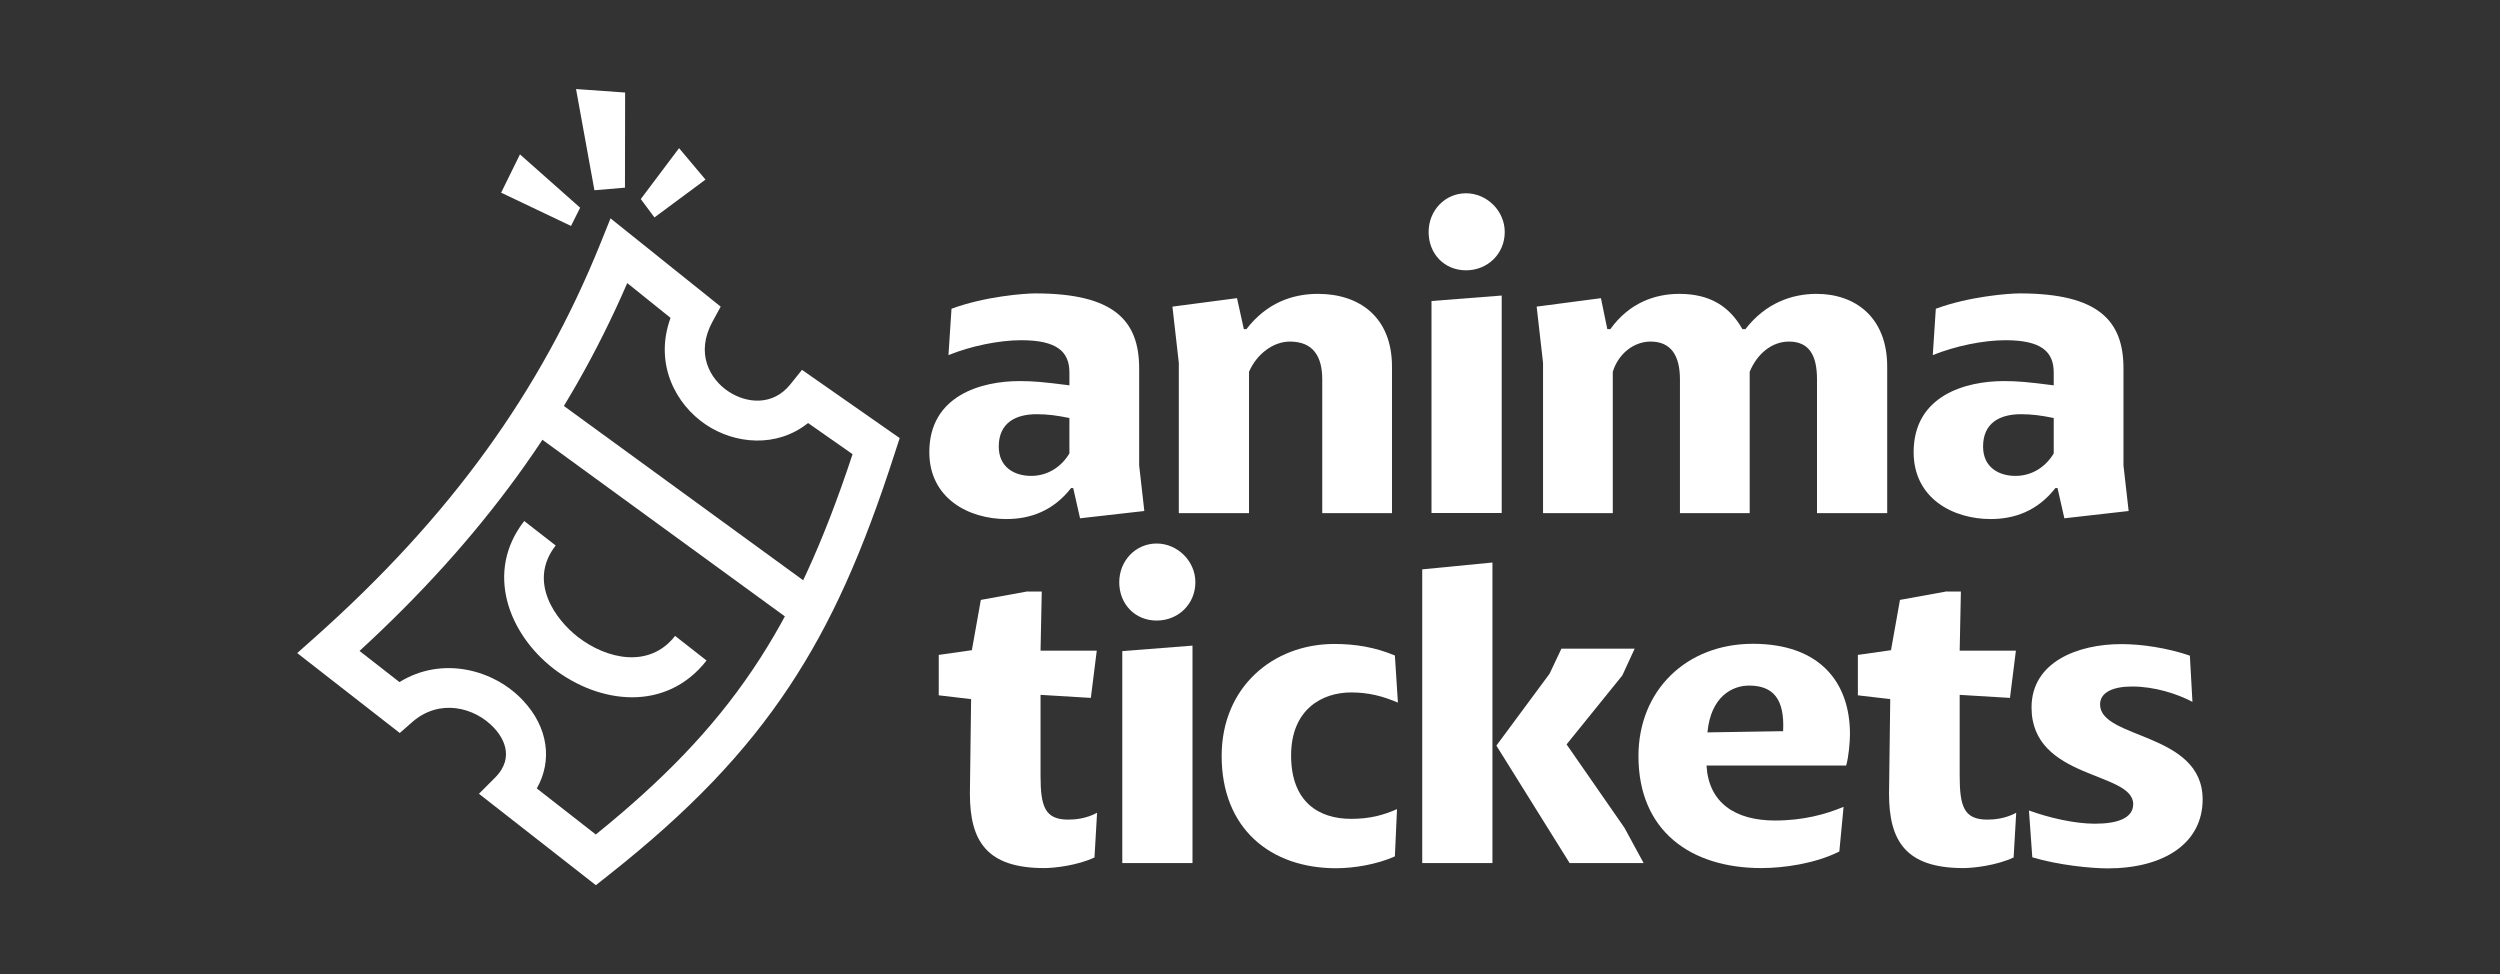
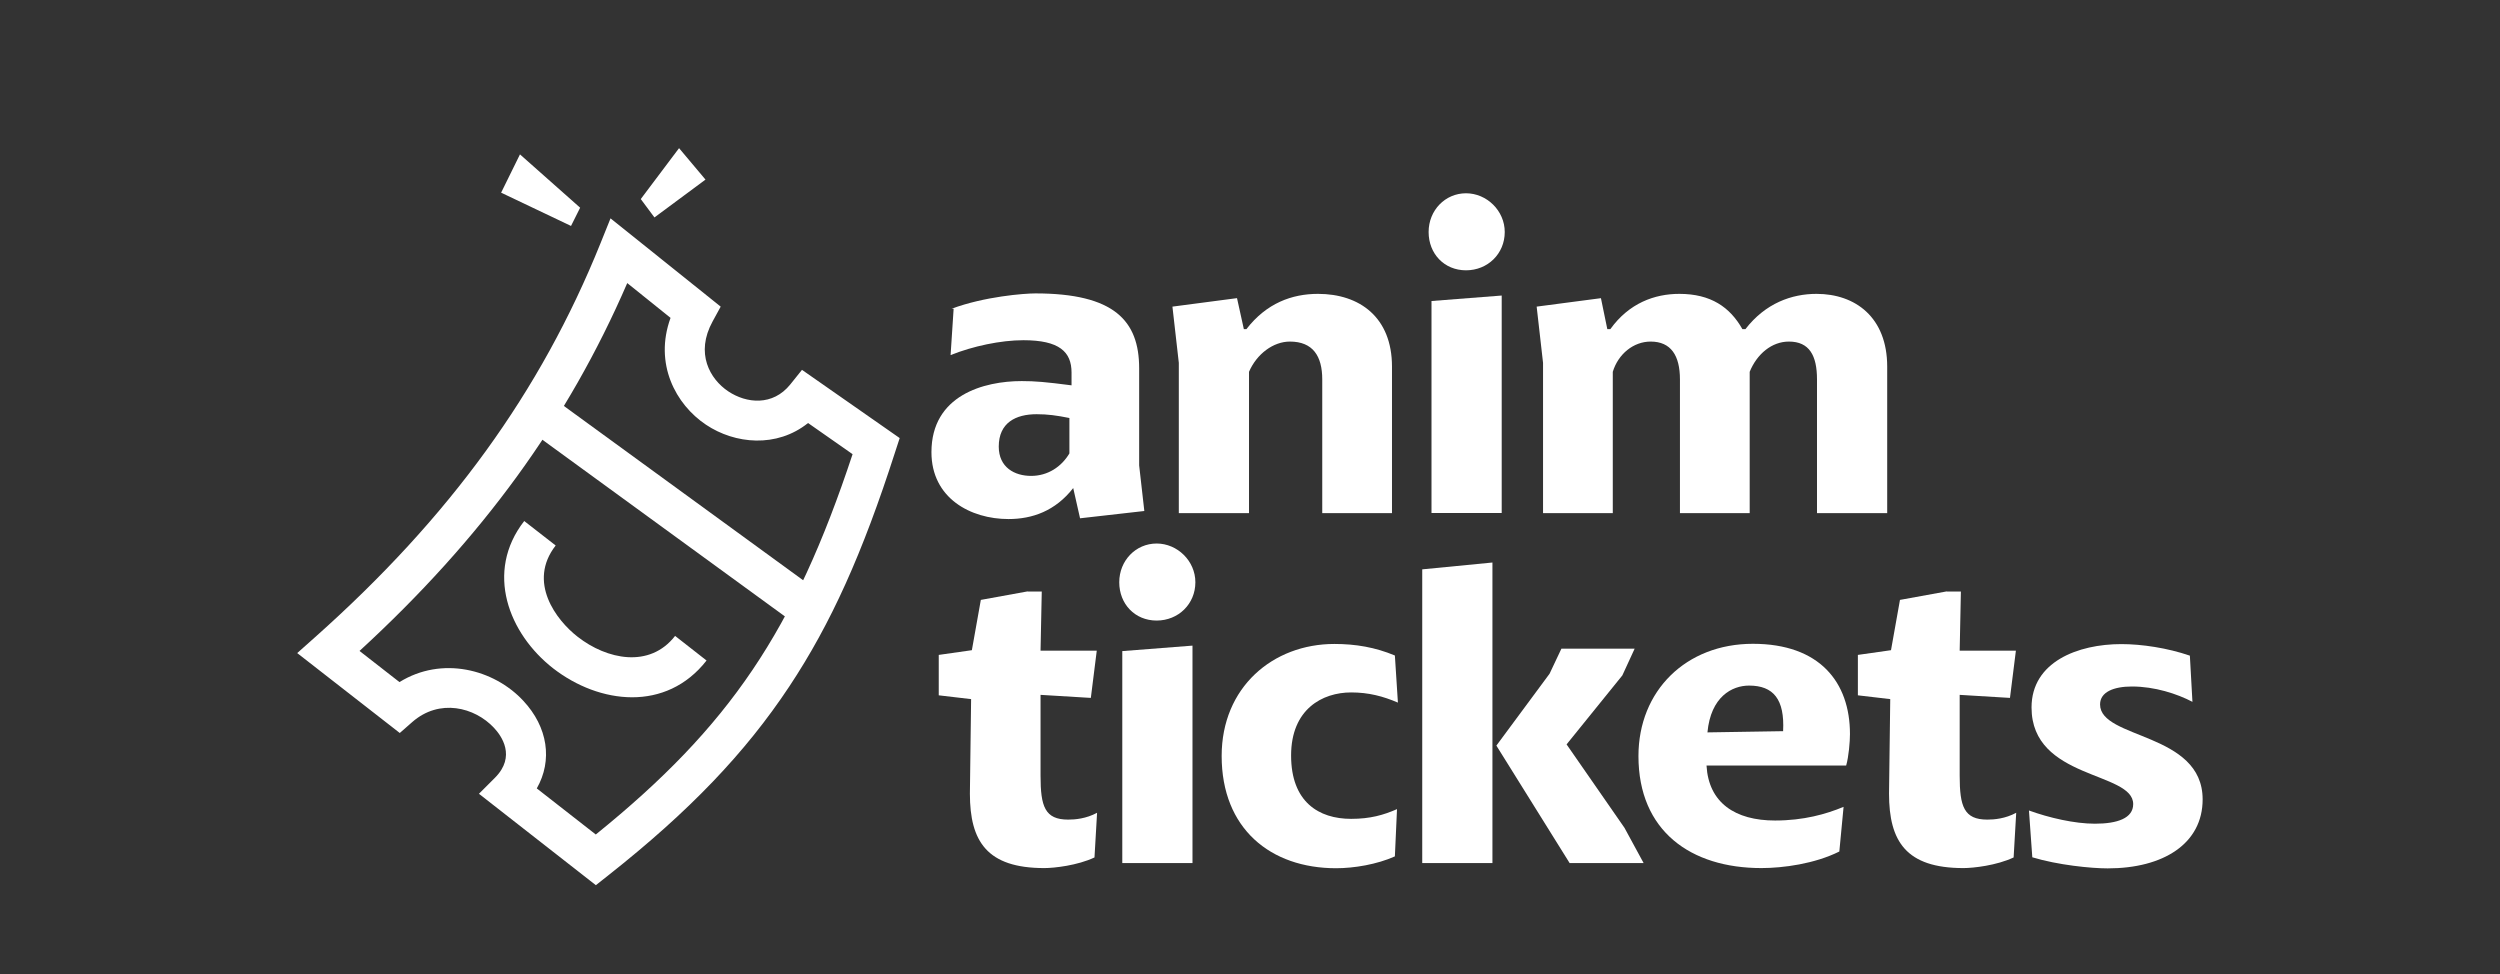
<svg xmlns="http://www.w3.org/2000/svg" id="EMAIL_01" data-name="EMAIL 01" viewBox="0 0 164.53 64.12">
  <rect x="0" y="0" width="164.53" height="64.12" fill="#333333" stroke="none" />
  <defs>
    <style>
      .cls-1 {
        fill: #fff;
      }
    </style>
  </defs>
  <g id="Background-5" data-name="Background">
    <g>
-       <path class="cls-1" d="M62.62,20.32c2.18-.81,4.79-1.01,5.52-1.01,5.18,0,6.83,1.79,6.83,4.93v6.39l.34,3-4.23.48-.45-1.99h-.14c-1.18,1.51-2.69,2.04-4.26,2.04-2.49,0-5.07-1.37-5.07-4.4,0-3.75,3.45-4.68,5.94-4.68.9,0,1.57.06,3.28.28v-.84c0-1.37-.81-2.13-3.17-2.13-1.48,0-3.33.39-4.79.98l.2-3.05ZM70.38,27.51c-.84-.17-1.43-.25-2.16-.25-1.37,0-2.49.56-2.49,2.13,0,1.37,1.04,1.93,2.13,1.93s1.99-.59,2.52-1.48v-2.32Z" />
+       <path class="cls-1" d="M62.62,20.32c2.18-.81,4.79-1.01,5.52-1.01,5.18,0,6.83,1.79,6.83,4.93v6.39l.34,3-4.23.48-.45-1.99c-1.18,1.51-2.69,2.04-4.26,2.04-2.49,0-5.07-1.37-5.07-4.4,0-3.75,3.45-4.68,5.94-4.68.9,0,1.57.06,3.28.28v-.84c0-1.37-.81-2.13-3.17-2.13-1.48,0-3.33.39-4.79.98l.2-3.05ZM70.38,27.51c-.84-.17-1.43-.25-2.16-.25-1.37,0-2.49.56-2.49,2.13,0,1.37,1.04,1.93,2.13,1.93s1.99-.59,2.52-1.48v-2.32Z" />
      <path class="cls-1" d="M81.41,19.62l.45,2.04h.17c1.32-1.71,3-2.32,4.71-2.32,2.74,0,4.87,1.54,4.87,4.79v9.64h-4.59v-8.8c0-1.54-.62-2.49-2.13-2.49-1.09,0-2.18.81-2.69,1.99v9.3h-4.62v-9.89l-.42-3.7,4.26-.56Z" />
      <path class="cls-1" d="M99.03,15.27c0,1.43-1.12,2.52-2.55,2.52s-2.46-1.09-2.46-2.52,1.09-2.55,2.46-2.55,2.55,1.15,2.55,2.55M98.83,19.45v14.31h-4.62v-13.95l4.62-.36Z" />
      <path class="cls-1" d="M105.36,19.62l.42,2.04h.2c1.23-1.71,2.91-2.32,4.54-2.32,2.07,0,3.33.87,4.15,2.32h.2c1.32-1.71,3.05-2.32,4.68-2.32,2.55,0,4.65,1.54,4.65,4.79v9.64h-4.62v-8.8c0-1.57-.5-2.49-1.85-2.49-1.12,0-2.1.81-2.58,1.99v9.3h-4.59v-8.8c0-1.57-.59-2.49-1.93-2.49-1.12,0-2.13.81-2.49,1.99v9.3h-4.59v-9.89l-.42-3.7,4.26-.56Z" />
-       <path class="cls-1" d="M127.4,20.32c2.18-.81,4.79-1.01,5.52-1.01,5.18,0,6.83,1.79,6.83,4.93v6.39l.34,3-4.23.48-.45-1.99h-.14c-1.18,1.51-2.69,2.04-4.26,2.04-2.49,0-5.07-1.37-5.07-4.4,0-3.75,3.45-4.68,5.94-4.68.9,0,1.57.06,3.28.28v-.84c0-1.37-.81-2.13-3.17-2.13-1.48,0-3.33.39-4.79.98l.2-3.05ZM135.16,27.51c-.84-.17-1.43-.25-2.16-.25-1.37,0-2.49.56-2.49,2.13,0,1.37,1.04,1.93,2.13,1.93s1.99-.59,2.52-1.48v-2.32Z" />
      <path class="cls-1" d="M67.64,38.93h.92l-.08,3.89h3.7l-.39,3.11-3.31-.2v5.32c0,2.02.28,2.89,1.82,2.89.45,0,1.18-.06,1.9-.45l-.17,2.94c-1.12.53-2.66.7-3.3.7-3.78,0-4.9-1.76-4.9-4.9l.08-6.22-2.13-.25v-2.66l2.18-.31.59-3.31,3.08-.56Z" />
      <path class="cls-1" d="M78.67,38.32c0,1.43-1.12,2.52-2.55,2.52s-2.46-1.09-2.46-2.52,1.09-2.55,2.46-2.55,2.55,1.15,2.55,2.55M78.48,42.49v14.31h-4.62v-13.95l4.62-.36Z" />
      <path class="cls-1" d="M92,46.24c-.98-.42-1.93-.67-3.08-.67-1.88,0-3.95,1.09-3.95,4.15s1.82,4.17,3.95,4.17c1.26,0,2.13-.25,3.02-.64l-.14,3.11c-1.18.53-2.69.78-3.87.78-4.31,0-7.53-2.6-7.53-7.39,0-4.51,3.36-7.37,7.42-7.37,1.4,0,2.69.22,3.98.76l.2,3.11Z" />
      <path class="cls-1" d="M98.22,37.03v19.77h-4.62v-19.33l4.62-.45ZM107.58,42.69l-.81,1.76-3.67,4.54,3.81,5.49,1.26,2.32h-4.87l-4.82-7.73,3.5-4.73.78-1.65h4.82Z" />
      <path class="cls-1" d="M112.31,50.39c.14,2.44,1.88,3.61,4.51,3.61,1.88,0,3.36-.42,4.51-.9l-.28,2.94c-1.62.81-3.7,1.09-5.13,1.09-4.65,0-8.09-2.44-8.09-7.37,0-4.31,3.14-7.39,7.53-7.39s6.39,2.52,6.39,5.94c0,.5-.08,1.48-.25,2.07h-9.19ZM117.35,48.12c.11-2.1-.64-3-2.24-3-1.12,0-2.52.73-2.74,3.08l4.99-.08Z" />
      <path class="cls-1" d="M128.13,38.93h.92l-.08,3.89h3.7l-.39,3.11-3.31-.2v5.32c0,2.02.28,2.89,1.82,2.89.45,0,1.18-.06,1.9-.45l-.17,2.94c-1.12.53-2.66.7-3.3.7-3.78,0-4.9-1.76-4.9-4.9l.08-6.22-2.13-.25v-2.66l2.18-.31.59-3.31,3.08-.56Z" />
      <path class="cls-1" d="M144.29,46.19c-1.01-.53-2.49-1.01-3.98-1.01-1.2,0-2.1.36-2.1,1.18,0,2.3,6.75,1.82,6.75,6.25,0,2.91-2.58,4.54-6.25,4.54-1.09,0-3.28-.22-4.96-.73l-.22-3.08c1.32.48,3,.87,4.34.87,1.48,0,2.52-.36,2.52-1.29,0-2.16-6.69-1.6-6.69-6.36,0-3,3.05-4.17,5.91-4.17,1.34,0,3.02.25,4.51.76l.17,3.05Z" />
      <rect class="cls-1" x="42.57" y="22.38" width="2.63" height="21.8" transform="translate(-8.85 49.16) rotate(-53.93)" />
      <path class="cls-1" d="M39.22,58.26l-7.7-6.02,1.05-1.05c1.41-1.41.43-2.77-.06-3.29-1.27-1.36-3.59-1.95-5.38-.38l-.82.72-6.75-5.26,1.18-1.05c8.86-7.89,14.83-16.12,18.78-25.92l.66-1.64,7.25,5.81-.53.97c-1.16,2.11-.17,3.8,1.02,4.6,1.21.81,2.94.98,4.09-.45l.77-.96,6.43,4.49-.3.92c-2.15,6.69-4.23,11.3-6.96,15.42-2.91,4.39-6.59,8.23-11.92,12.44l-.81.64ZM35.33,51.89l3.88,3.03c8.81-7.12,13.06-13.42,16.9-25.03l-2.93-2.05c-2.06,1.65-4.81,1.39-6.72.11-1.99-1.33-3.43-4.01-2.33-7.03l-2.85-2.29c-3.91,9.04-9.56,16.81-17.62,24.21l2.63,2.05c2.79-1.73,6.21-.85,8.14,1.22,1.64,1.75,1.94,3.94.9,5.77" />
      <polygon class="cls-1" points="42.17 13.1 43.07 14.31 46.43 11.82 44.69 9.75 42.17 13.1" />
-       <polygon class="cls-1" points="41.13 12.35 39.12 12.52 37.91 5.86 41.14 6.09 41.13 12.35" />
      <polygon class="cls-1" points="38.18 13.67 37.58 14.87 32.98 12.68 34.22 10.16 38.18 13.67" />
      <path class="cls-1" d="M41.61,45.89c-1.83,0-3.69-.73-5.2-1.9-2.93-2.28-4.52-6.35-1.91-9.7,0,0,0,0,0,0l2.07,1.61s0,0,0,0c-1.87,2.4.03,4.91,1.45,6.01,1.91,1.49,4.73,2.1,6.41-.06l2.07,1.62c-1.33,1.7-3.09,2.42-4.9,2.42" />
    </g>
  </g>
</svg>